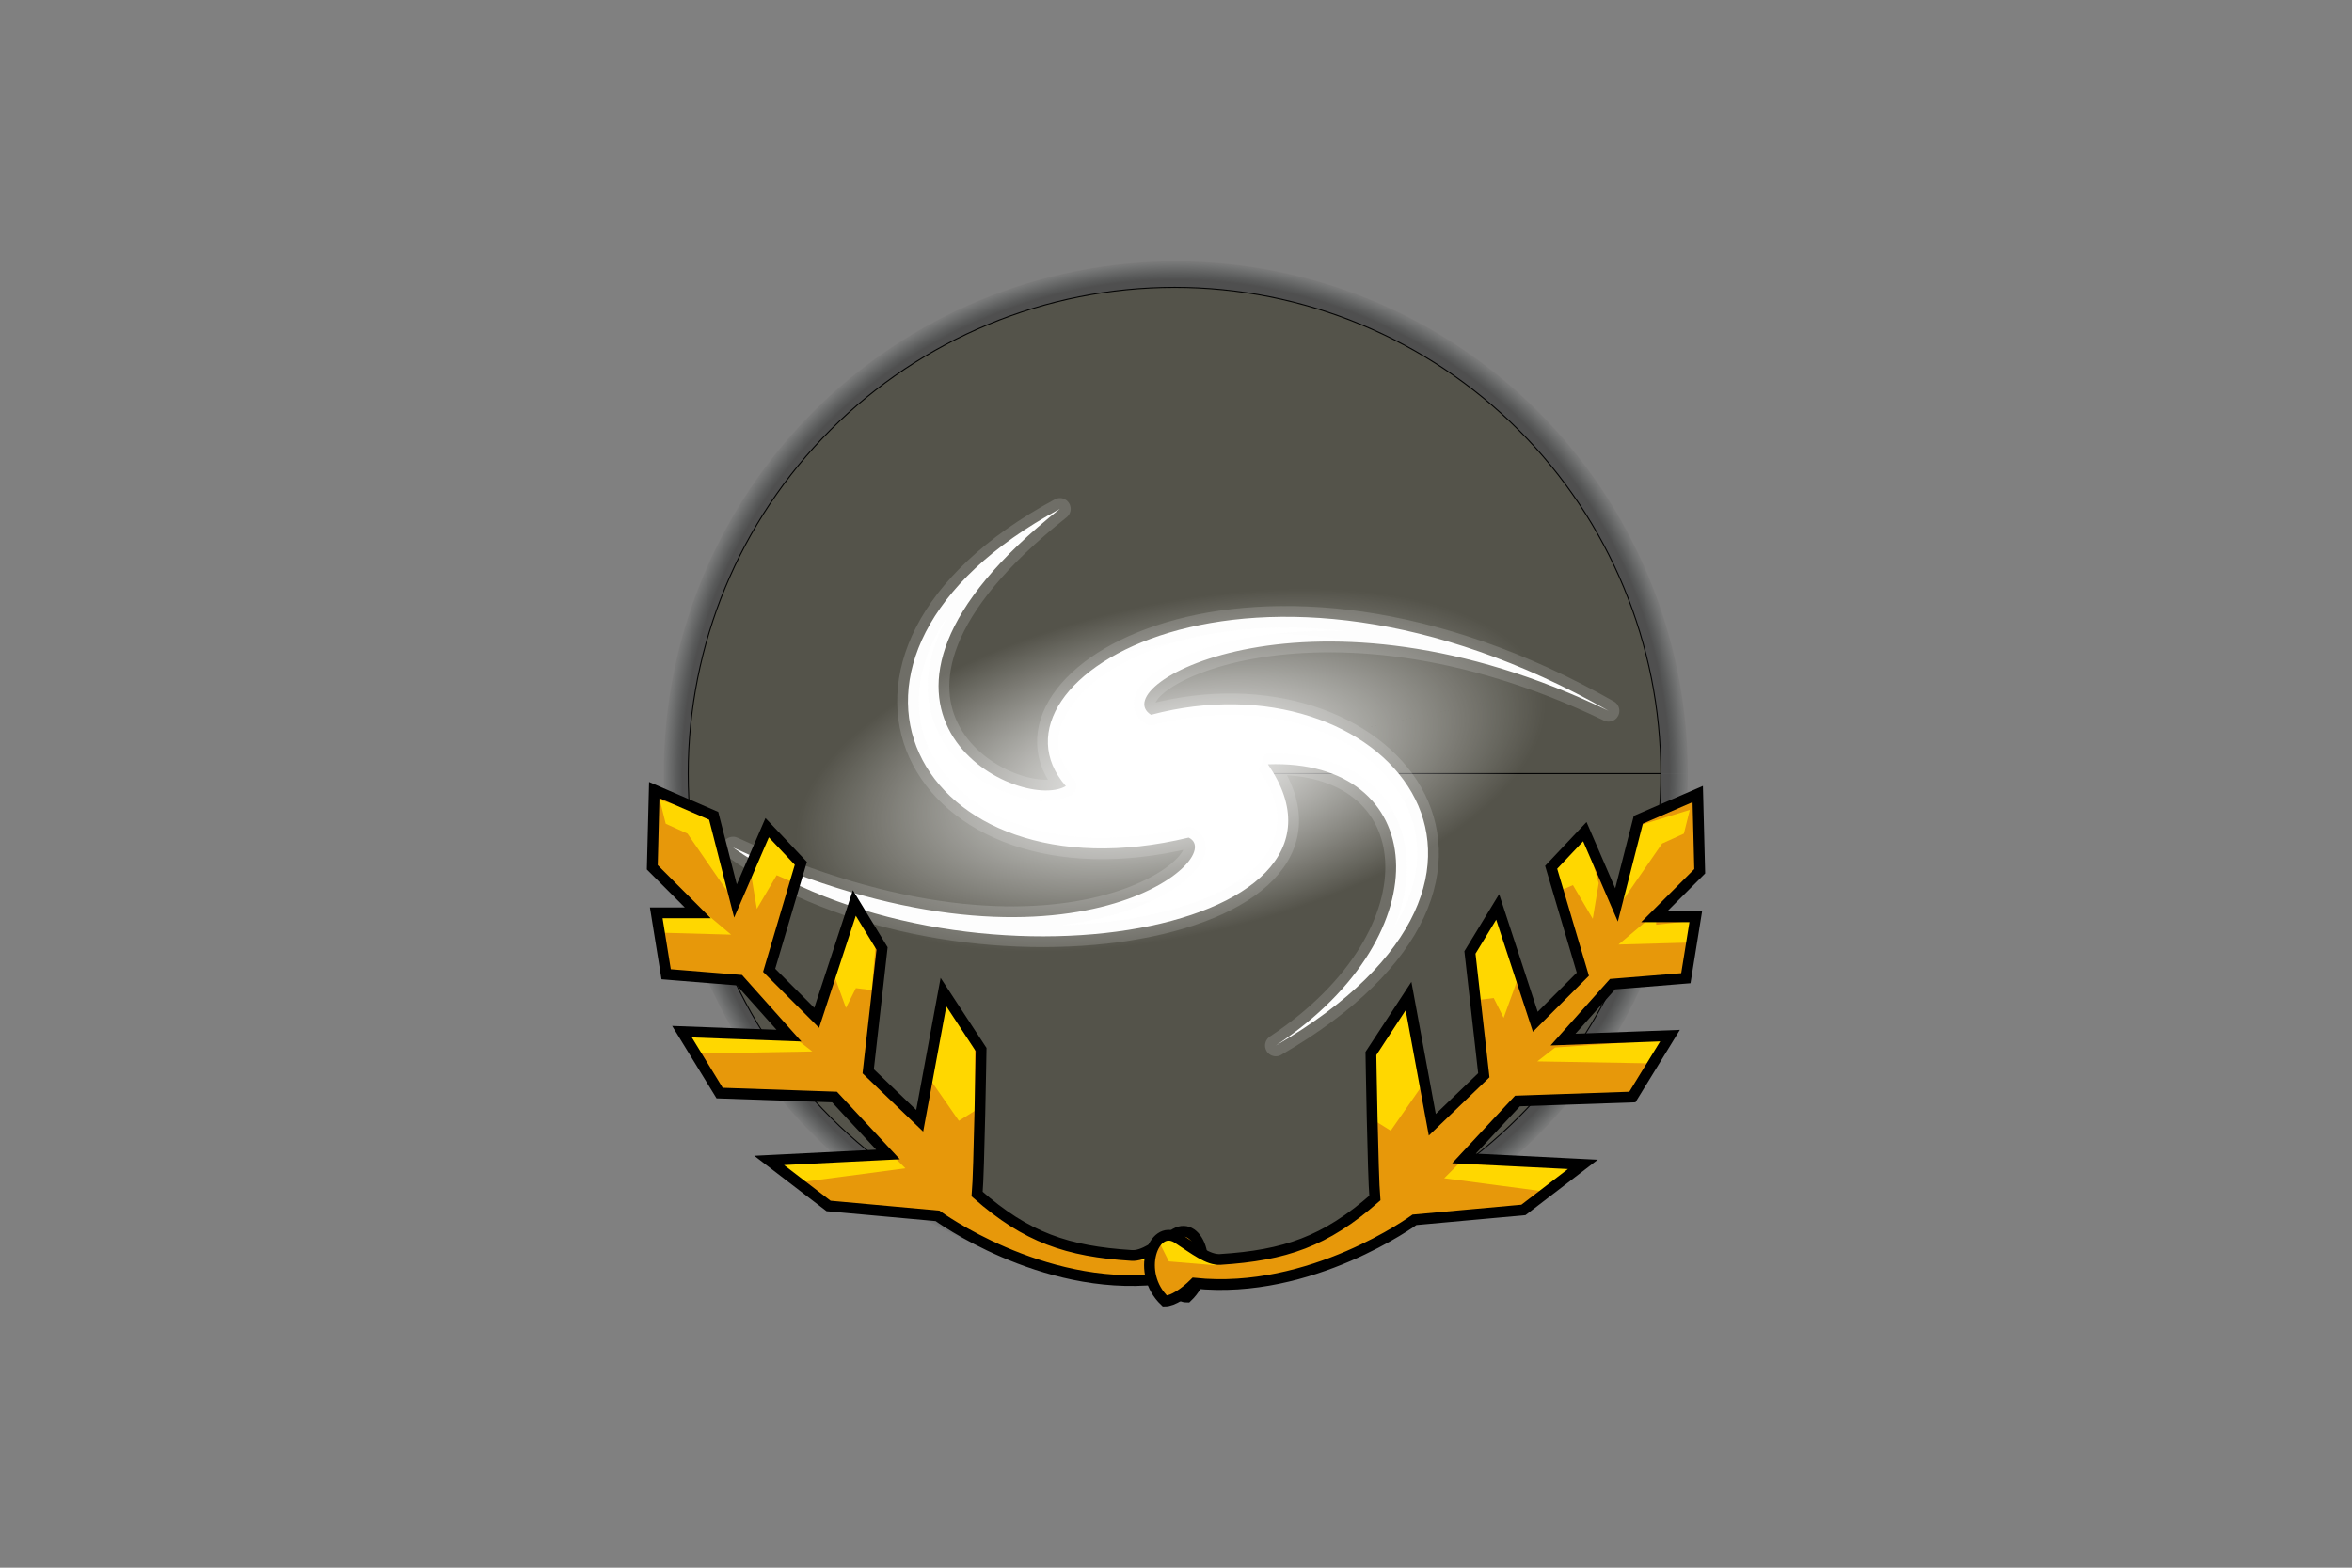
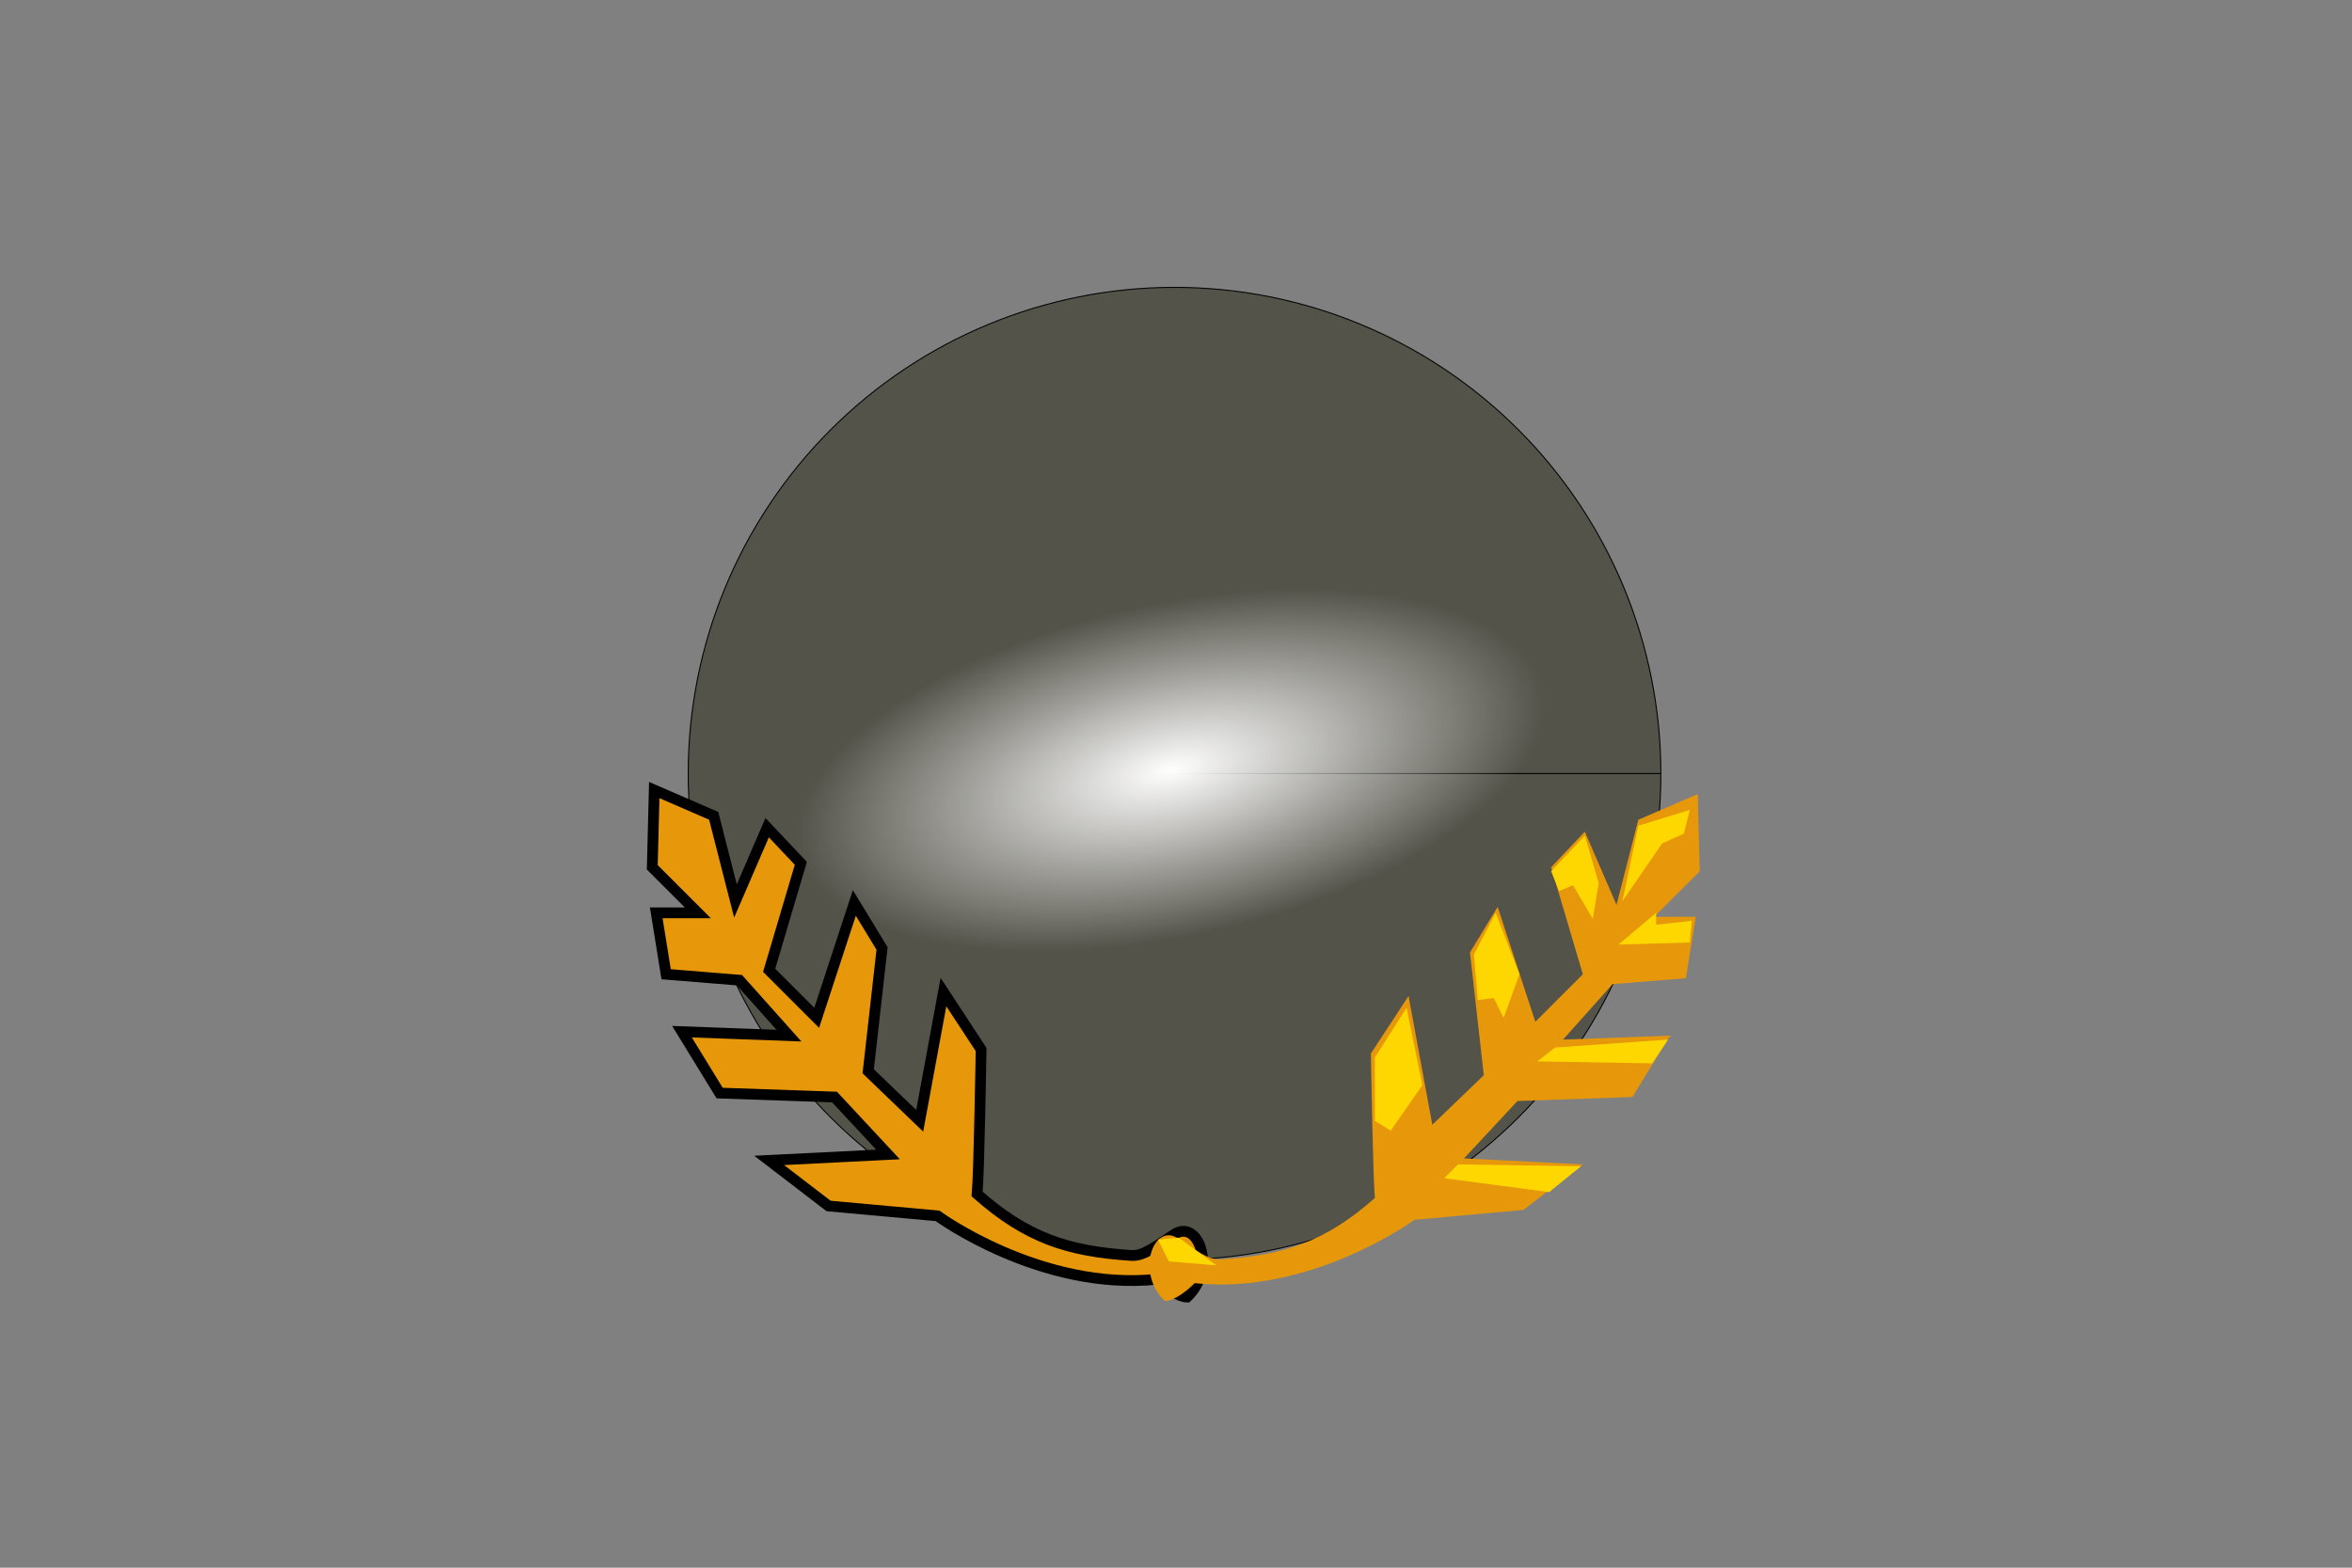
<svg xmlns="http://www.w3.org/2000/svg" width="1200" height="800" viewBox="0 0 1200 800" fill="none">
  <rect x="0" y="0" width="1200" height="800" fill="#808080" stroke="none" />
-   <path opacity="0.385" fill-rule="evenodd" clip-rule="evenodd" d="M861.14 394.586C861.14 463.873 833.616 530.323 784.623 579.317C735.63 628.311 669.181 655.836 599.894 655.836C530.607 655.838 464.157 628.314 415.162 579.322C366.168 530.329 338.642 463.88 338.641 394.592C338.639 325.305 366.161 258.854 415.153 209.86C464.145 160.865 530.594 133.338 599.881 133.336C669.168 133.333 735.618 160.855 784.614 209.847C833.609 258.838 861.136 325.286 861.139 394.574L599.89 394.586H861.14Z" fill="url(#paint0_radial_358_28686)" />
  <path fill-rule="evenodd" clip-rule="evenodd" d="M847.374 394.763C847.374 460.569 821.233 523.679 774.702 570.211C728.17 616.743 665.06 642.885 599.255 642.886C533.449 642.886 470.338 616.746 423.806 570.215C377.273 523.685 351.131 460.575 351.129 394.769C351.127 328.963 377.267 265.852 423.797 219.319C470.328 172.786 533.437 146.643 599.243 146.641C665.049 146.638 728.16 172.777 774.694 219.307C821.227 265.837 847.371 328.946 847.374 394.752L599.252 394.763L847.374 394.763Z" fill="#54534A" stroke="#030303" stroke-width="0.527" />
-   <path fill-rule="evenodd" clip-rule="evenodd" d="M540.769 259.664C412.418 361.738 519.546 415.302 543.801 401.154C496.301 346.579 639.812 259.664 820.715 362.75C670.131 289.983 563.003 349.611 587.258 364.77C705.503 333.441 802.524 445.622 650.928 533.547C737.843 475.94 728.748 387.005 646.886 390.037C707.524 477.961 487.206 513.334 374.014 432.483C542.791 510.302 627.684 437.536 606.46 427.43C468.003 460.781 400.29 335.462 540.769 259.664Z" fill="white" stroke="#F9F8F9" stroke-opacity="0.168" stroke-width="10.995" stroke-linejoin="round" />
  <path fill-rule="evenodd" clip-rule="evenodd" d="M788.011 351.85C792.769 373.856 777.246 399.304 744.858 422.595C712.47 445.886 665.868 465.112 615.306 476.045C564.744 486.977 514.362 488.72 475.243 480.889C436.125 473.059 411.475 456.297 406.716 434.291C401.957 412.285 417.478 386.837 449.866 363.545C482.253 340.254 528.854 321.027 579.417 310.094C629.979 299.162 680.361 297.418 719.48 305.248C758.599 313.078 783.25 329.84 788.01 351.846L597.363 393.069L788.011 351.85Z" fill="url(#paint1_radial_358_28686)" />
  <path fill-rule="evenodd" clip-rule="evenodd" d="M605.667 661.895C620.661 647.746 611.731 622.48 599.604 629.555C590.229 635.697 583.504 641.064 577.369 640.672C544.547 638.57 523.806 631.576 498.539 609.342C499.55 598.225 500.561 535.565 500.561 535.565L481.359 506.257L469.232 571.948L442.954 546.683L450.03 484.023L435.88 460.778L416.678 519.395L392.423 495.14L408.593 440.566L391.412 422.374L375.242 459.768L364.125 416.31L333.806 403.172L332.795 442.587L356.04 465.831H334.816L339.869 497.161L377.263 500.193L402.529 528.491L347.955 526.469L367.157 557.799L425.774 559.821L453.061 589.129L392.423 592.161L422.742 615.406L478.327 620.459C478.327 620.459 531.053 659.057 590.507 652.799C595.561 657.852 601.624 661.895 605.667 661.895Z" fill="#E7980A" />
-   <path fill-rule="evenodd" clip-rule="evenodd" d="M350.769 425.407L339.652 420.354L336.62 408.227L362.897 416.311L370.982 454.716L350.769 425.407ZM383.109 445.62L386.142 463.811L396.248 446.63L403.323 449.662L407.365 439.556L390.184 421.365L383.109 445.62ZM423.535 492.109L431.62 514.343L436.674 504.237L444.759 505.248L446.78 482.003L435.663 460.779L423.535 492.109ZM473.056 548.705L489.226 571.949L497.312 566.896V534.555L481.141 509.29L473.056 548.705ZM405.343 529.503L414.439 536.577L355.822 537.588L347.738 525.46L405.343 529.503ZM353.801 460.779L373.003 476.95L336.62 475.939L335.609 464.822L353.801 466.843V460.779ZM454.865 589.13L461.939 596.204L408.376 603.279L392.205 590.141L454.865 589.13ZM578.162 640.673L588.269 645.726V634.609L578.162 640.673Z" fill="#FFD700" />
  <path d="M605.667 661.895C620.661 647.746 611.731 622.48 599.604 629.555C590.229 635.697 583.504 641.064 577.369 640.672C544.547 638.57 523.806 631.576 498.539 609.342C499.55 598.225 500.561 535.565 500.561 535.565L481.359 506.257L469.232 571.948L442.954 546.683L450.03 484.023L435.88 460.778L416.678 519.395L392.423 495.14L408.593 440.566L391.412 422.374L375.242 459.768L364.125 416.31L333.806 403.172L332.795 442.587L356.04 465.831H334.816L339.869 497.161L377.263 500.193L402.529 528.491L347.955 526.469L367.157 557.799L425.774 559.821L453.061 589.129L392.423 592.161L422.742 615.406L478.327 620.459C478.327 620.459 531.053 659.057 590.507 652.799C595.561 657.852 601.624 661.895 605.667 661.895Z" stroke="black" stroke-width="5.497" />
  <path fill-rule="evenodd" clip-rule="evenodd" d="M594.333 663.918C579.339 649.77 588.27 624.503 600.397 631.578C609.771 637.72 616.496 643.088 622.631 642.695C655.454 640.594 676.195 633.599 701.461 611.365C700.45 600.248 699.44 537.589 699.44 537.589L718.642 508.28L730.769 573.972L757.046 548.706L749.971 486.046L764.121 462.802L783.323 521.418L807.578 497.163L791.408 442.589L808.588 424.397L824.759 461.791L835.875 418.333L866.195 405.195L867.205 444.61L843.961 467.855H865.184L860.131 499.185L822.737 502.216L797.472 530.514L852.046 528.493L832.844 559.823L774.227 561.844L746.939 591.152L807.578 594.185L777.259 617.429L721.674 622.482C721.674 622.482 668.947 661.08 609.493 654.823C604.44 659.876 598.376 663.919 594.333 663.919V663.918Z" fill="#E7980A" />
  <path fill-rule="evenodd" clip-rule="evenodd" d="M848.003 430.461L859.12 425.408L862.152 413.281L835.875 421.366L827.79 459.77L848.003 430.461ZM815.663 450.675L812.631 468.866L802.525 451.685L795.45 454.717L791.408 444.61L808.588 426.419L815.663 450.675ZM775.237 497.164L767.152 519.398L762.099 509.291L754.014 510.302L751.993 487.057L763.11 465.834L775.237 497.164ZM725.716 553.76L709.546 577.004L701.461 571.951V539.61L717.631 514.344L725.716 553.76ZM793.429 534.557L784.333 541.632L842.95 542.642L851.035 530.515L793.429 534.557ZM844.972 465.834L825.77 482.004L862.152 480.994L863.163 469.877L844.971 471.898L844.972 465.834ZM743.907 594.185L736.832 601.259L790.397 608.334L806.566 595.196L743.907 594.185ZM620.61 645.727L596.355 643.706L590.797 632.589L601.408 631.578L620.61 645.727Z" fill="#FFD700" />
-   <path d="M594.333 663.918C579.339 649.77 588.27 624.503 600.397 631.578C609.771 637.72 616.496 643.088 622.631 642.695C655.454 640.594 676.195 633.599 701.461 611.365C700.45 600.248 699.44 537.589 699.44 537.589L718.642 508.28L730.769 573.972L757.046 548.706L749.971 486.046L764.121 462.802L783.323 521.418L807.578 497.163L791.408 442.589L808.588 424.397L824.759 461.791L835.875 418.333L866.195 405.195L867.205 444.61L843.961 467.855H865.184L860.131 499.185L822.737 502.216L797.472 530.514L852.046 528.493L832.844 559.823L774.227 561.844L746.939 591.152L807.578 594.185L777.259 617.429L721.674 622.482C721.674 622.482 668.947 661.08 609.493 654.823C604.44 659.876 598.376 663.919 594.333 663.919V663.918Z" stroke="black" stroke-width="5.497" />
  <defs>
    <radialGradient id="paint0_radial_358_28686" cx="0" cy="0" r="1" gradientUnits="userSpaceOnUse" gradientTransform="translate(599.891 394.585) scale(261.249 261.249)">
      <stop stop-color="#000404" />
      <stop offset="0.96" />
      <stop offset="0.97" stop-color="#000404" stop-opacity="0.795" />
      <stop offset="1" stop-color="#000909" stop-opacity="0" />
    </radialGradient>
    <radialGradient id="paint1_radial_358_28686" cx="0" cy="0" r="1" gradientUnits="userSpaceOnUse" gradientTransform="translate(597.363 393.068) rotate(-12.2) scale(195.053 84.893)">
      <stop stop-color="white" />
      <stop offset="1" stop-color="white" stop-opacity="0" />
    </radialGradient>
  </defs>
</svg>